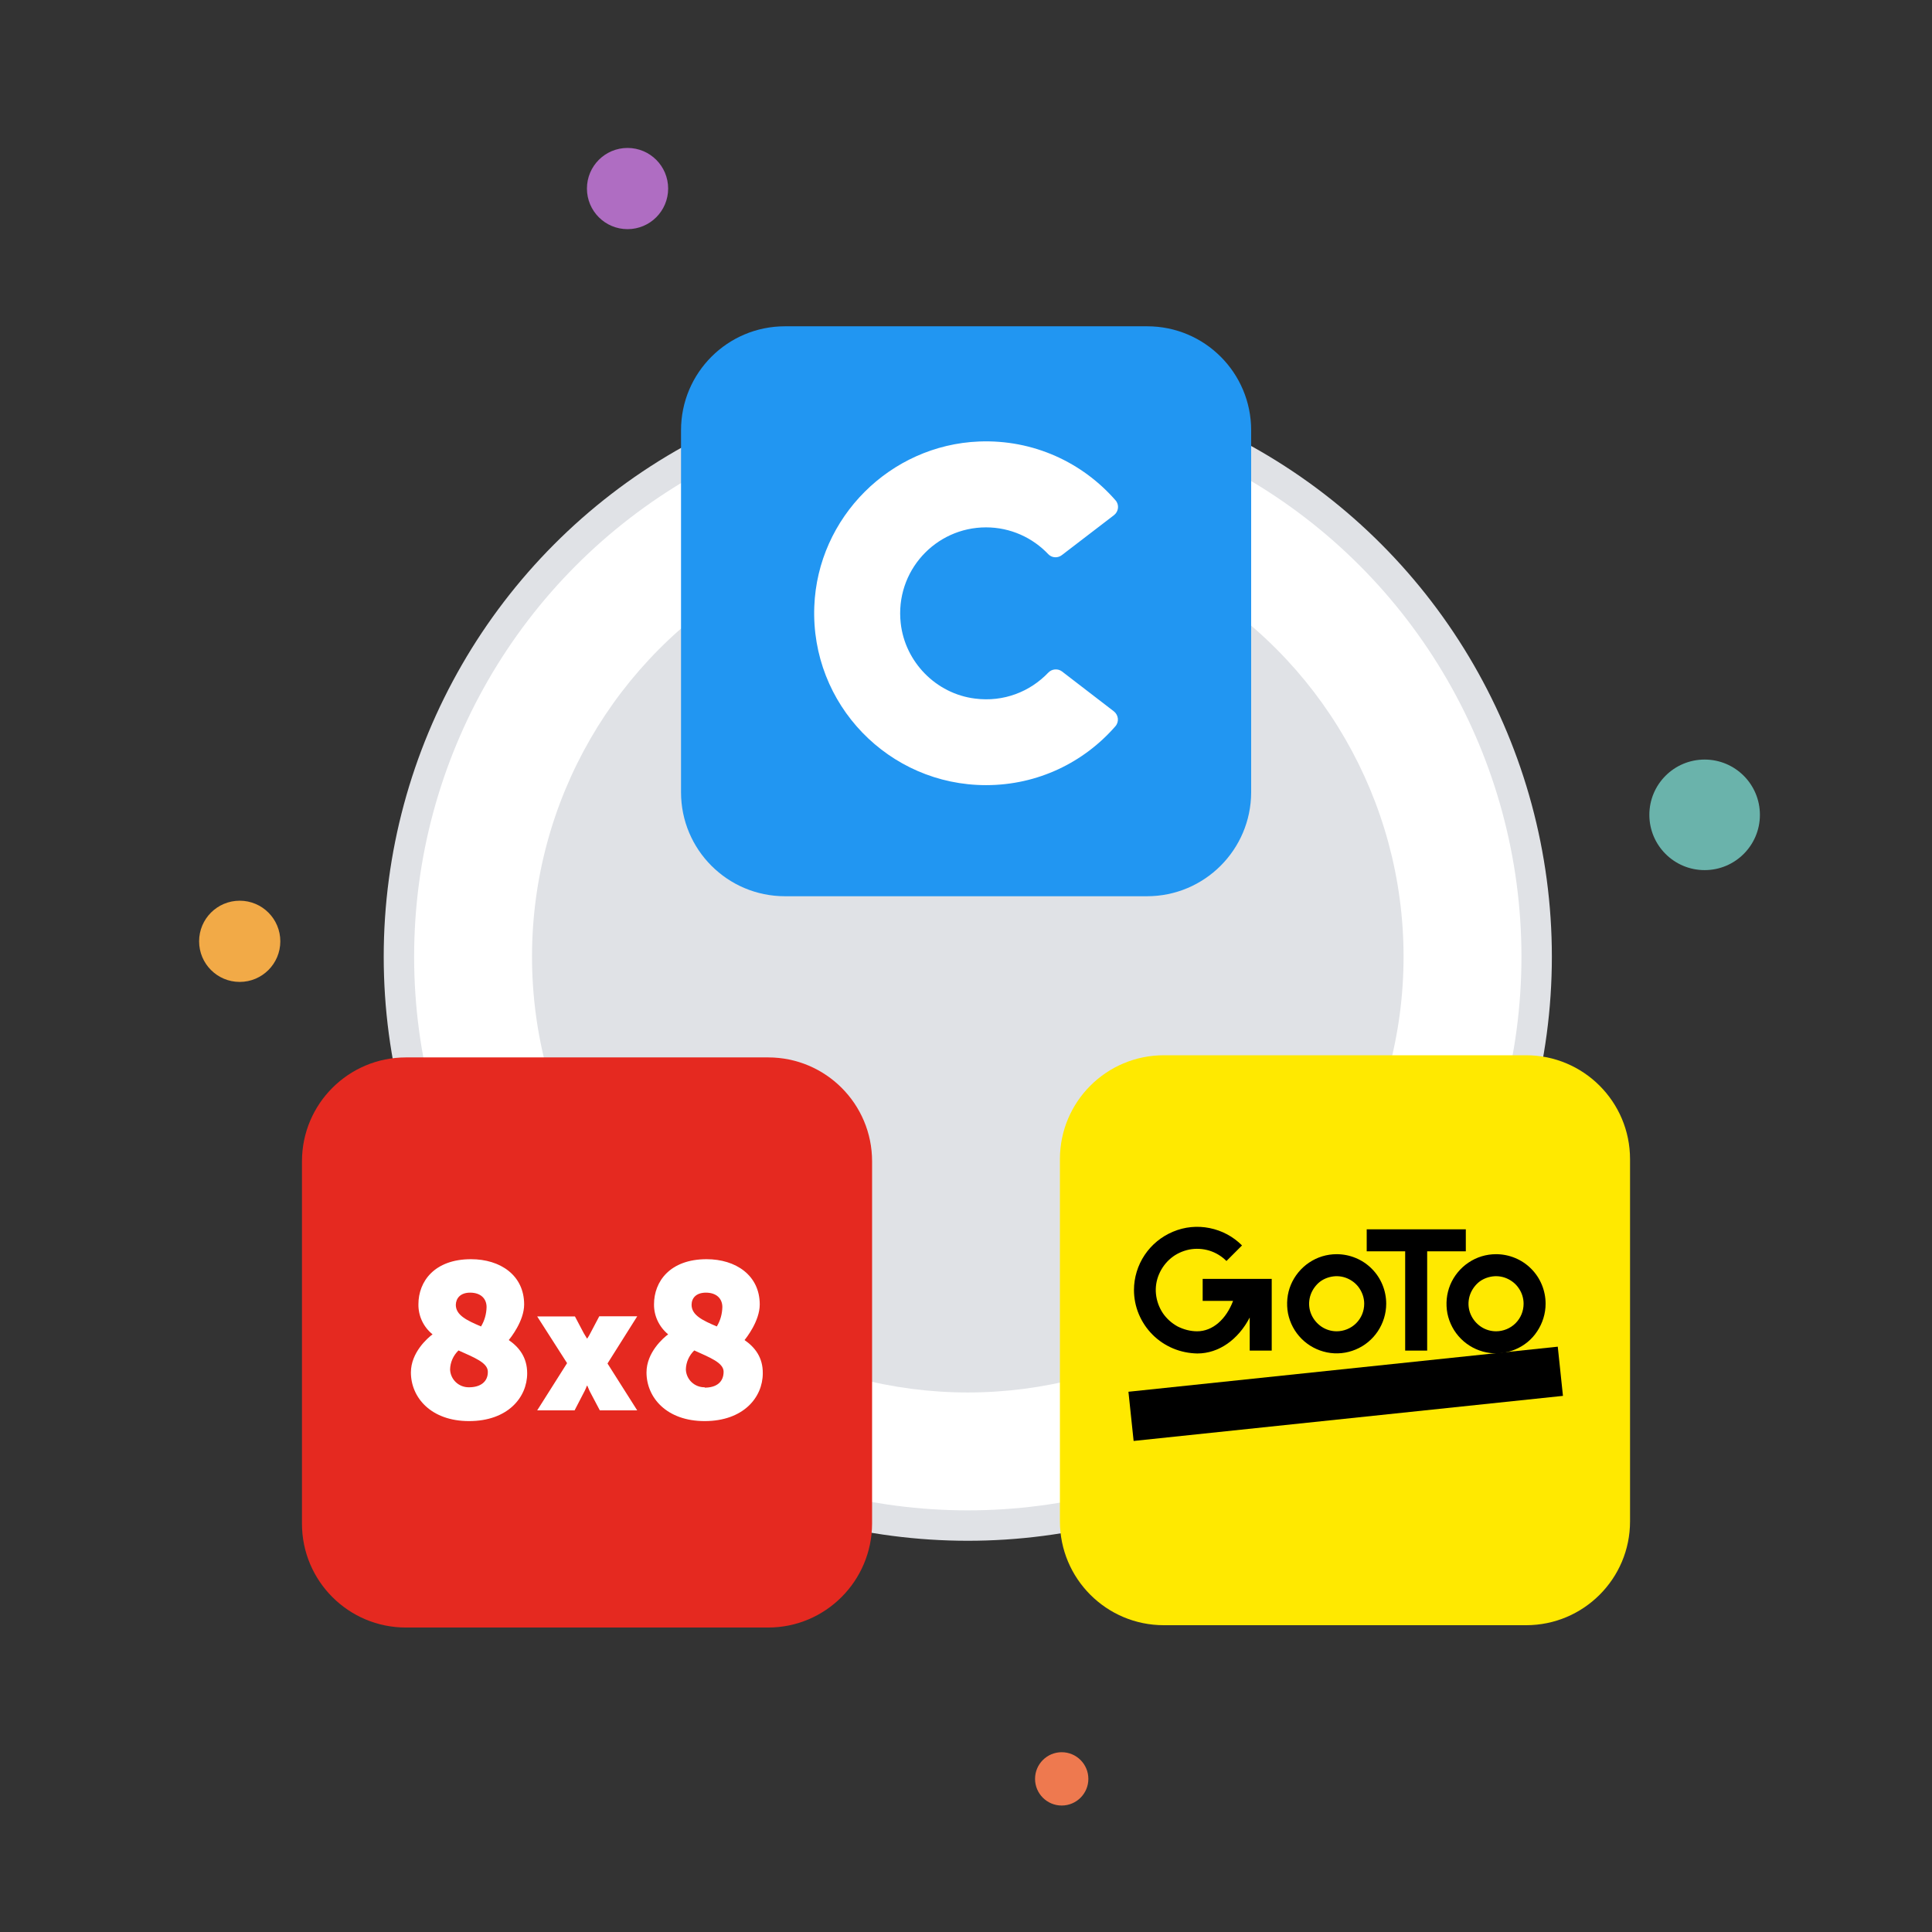
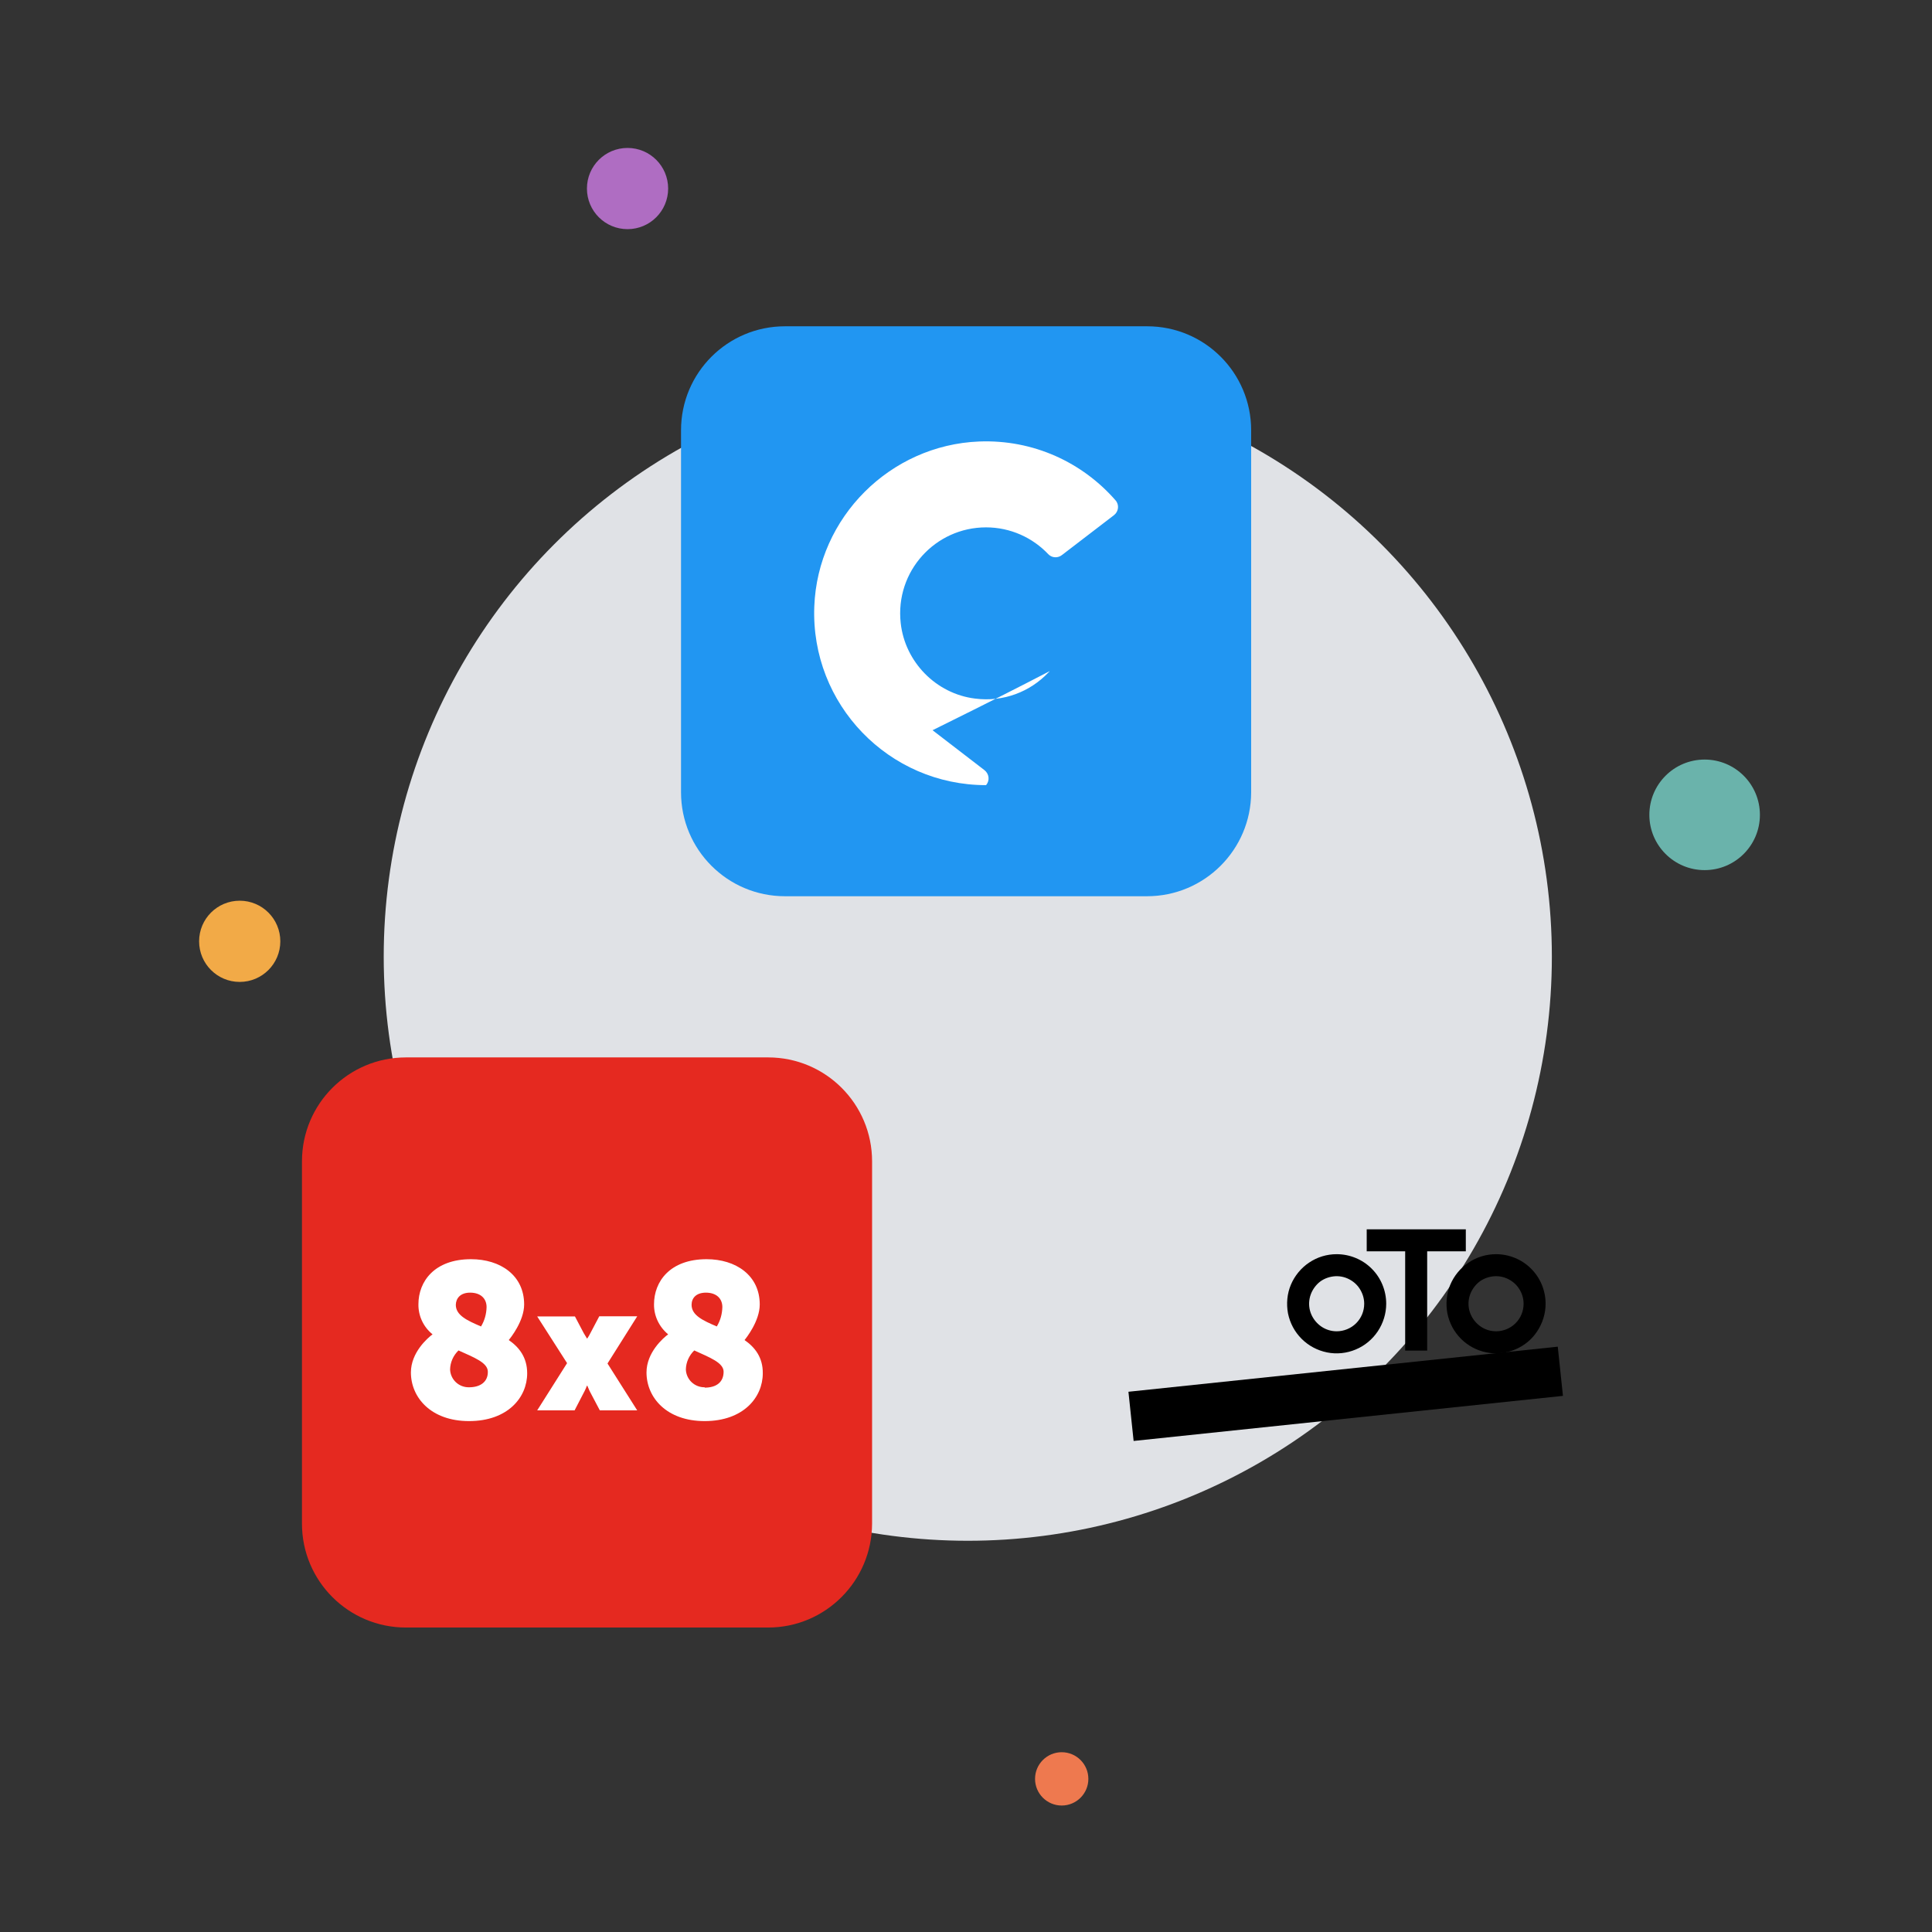
<svg xmlns="http://www.w3.org/2000/svg" version="1.1" id="Layer_1" x="0px" y="0px" viewBox="0 0 1080 1080" style="enable-background:new 0 0 1080 1080;" xml:space="preserve">
  <rect x="0" y="0" width="1080" height="1080" fill="#333333" stroke="none" />
  <style type="text/css">
	.st0{fill:#E0E2E6;}
	.st1{fill:#FFFFFF;}
	.st2{fill:#F2AA47;}
	.st3{fill:#EE794F;}
	.st4{fill:#AF6DC2;}
	.st5{fill:#6AB3AB;}
	.st6{fill:#E52920;}
	.st7{fill:#FFE900;}
	.st8{fill:#2196F2;}
	.st9{fill-rule:evenodd;clip-rule:evenodd;fill:#FFFFFF;}
</style>
  <circle class="st0" cx="541" cy="534.8" r="326.5" />
-   <circle class="st1" cx="541" cy="534.8" r="309.5" />
-   <circle class="st0" cx="541" cy="534.8" r="243.6" />
  <circle class="st2" cx="134" cy="526.2" r="22.7" />
  <circle class="st3" cx="593.5" cy="994.4" r="14.9" />
  <ellipse class="st4" cx="350.8" cy="105.4" rx="22.7" ry="22.7" />
  <circle class="st5" cx="952.9" cy="455.5" r="30.9" />
  <g>
    <path class="st6" d="M429.4,909.8H226.9c-32.1,0-58.1-26-58.1-58.1V649.2c0-32.1,26-58.1,58.1-58.1h202.5c32.1,0,58.1,26,58.1,58.1   v202.5C487.4,883.8,461.4,909.8,429.4,909.8z" />
  </g>
-   <path class="st7" d="M853.1,908.5H650.6c-32.1,0-58.1-26-58.1-58.1V648c0-32.1,26-58.1,58.1-58.1h202.5c32.1,0,58.1,26,58.1,58.1  v202.5C911.2,882.5,885.2,908.5,853.1,908.5z" />
  <path class="st8" d="M641.2,501H438.8c-32.1,0-58.1-26-58.1-58.1V240.5c0-32.1,26-58.1,58.1-58.1h202.5c32.1,0,58.1,26,58.1,58.1  V443C699.3,475,673.3,501,641.2,501z" />
  <g>
    <g>
-       <path class="st9" d="M586,376c-10.1,10.6-24.9,16.6-41,14.5c-21.7-2.7-39.1-20.4-41.5-42.2c-3.2-29,19.4-53.5,47.7-53.5    c13.7,0,26.1,5.8,34.8,15c2,2.1,5.3,2.3,7.6,0.5l29.1-22.3c2.6-2,3.1-5.8,0.9-8.3c-18.4-21.1-45.8-34.1-76.3-32.9    c-49.7,2-90.2,42.4-92.1,92.2c-2.1,54.8,41.7,99.9,96,99.9c28.9,0,54.7-12.7,72.3-32.9c2.2-2.5,1.8-6.3-0.9-8.4l-29-22.3    C591.3,373.6,588,373.9,586,376z" />
+       <path class="st9" d="M586,376c-10.1,10.6-24.9,16.6-41,14.5c-21.7-2.7-39.1-20.4-41.5-42.2c-3.2-29,19.4-53.5,47.7-53.5    c13.7,0,26.1,5.8,34.8,15c2,2.1,5.3,2.3,7.6,0.5l29.1-22.3c2.6-2,3.1-5.8,0.9-8.3c-18.4-21.1-45.8-34.1-76.3-32.9    c-49.7,2-90.2,42.4-92.1,92.2c-2.1,54.8,41.7,99.9,96,99.9c2.2-2.5,1.8-6.3-0.9-8.4l-29-22.3    C591.3,373.6,588,373.9,586,376z" />
    </g>
  </g>
  <g>
    <path d="M870.8,752.8l-240,25.2l2.9,27.5l240-25.2L870.8,752.8z" />
    <path d="M747.2,701.1c-5.5,0-10.8,1.6-15.4,4.7c-4.5,3-8.1,7.4-10.2,12.4s-2.6,10.6-1.6,16c1.1,5.4,3.7,10.3,7.6,14.2   s8.8,6.5,14.2,7.6s11,0.5,16-1.6c5.1-2.1,9.4-5.7,12.4-10.2c3-4.5,4.7-9.9,4.7-15.4c0-3.6-0.7-7.2-2.1-10.6c-1.4-3.4-3.4-6.4-6-9   c-2.6-2.6-5.6-4.6-9-6C754.4,701.8,750.8,701.1,747.2,701.1L747.2,701.1z M747.2,744.2c-3,0-6-0.9-8.5-2.6   c-2.5-1.7-4.5-4.1-5.7-6.9s-1.5-5.9-0.9-8.9c0.6-3,2.1-5.7,4.2-7.9s4.9-3.6,7.9-4.2c3-0.6,6.1-0.3,8.9,0.9s5.2,3.1,6.9,5.7   s2.6,5.5,2.6,8.5c0,4.1-1.6,8-4.5,10.9C755.2,742.6,751.2,744.2,747.2,744.2L747.2,744.2L747.2,744.2z" />
    <path d="M836.3,701.1c-5.5,0-10.8,1.6-15.4,4.7c-4.5,3-8.1,7.4-10.2,12.4c-2.1,5.1-2.6,10.6-1.6,16c1.1,5.4,3.7,10.3,7.6,14.2   s8.8,6.5,14.2,7.6s11,0.5,16-1.6c5.1-2.1,9.4-5.6,12.4-10.2c3-4.5,4.7-9.9,4.7-15.4c0-3.6-0.7-7.2-2.1-10.6c-1.4-3.4-3.4-6.4-6-9   s-5.6-4.6-9-6C843.5,701.8,839.9,701.1,836.3,701.1L836.3,701.1z M836.3,744.2c-3,0-6-0.9-8.5-2.6s-4.5-4.1-5.7-6.9   s-1.5-5.9-0.9-8.9c0.6-3,2.1-5.7,4.2-7.9s4.9-3.6,7.9-4.2c3-0.6,6.1-0.3,8.9,0.9s5.2,3.1,6.9,5.7c1.7,2.5,2.6,5.5,2.6,8.5   c0,4.1-1.6,8-4.5,10.9C844.3,742.6,840.3,744.2,836.3,744.2L836.3,744.2L836.3,744.2z" />
    <path d="M819.4,699.5v-12.3H764v12.3h21.5V755h12.3v-55.5H819.4z" />
-     <path d="M672.3,714.9v12.3h17c-3.9,10.3-11.4,17-20.1,17c-3.8,0-7.5-1-10.9-2.7c-3.3-1.8-6.2-4.4-8.3-7.5   c-2.1-3.2-3.4-6.8-3.8-10.6c-0.4-3.8,0.2-7.6,1.7-11.1c1.5-3.5,3.8-6.6,6.7-9s6.4-4,10.2-4.8c3.7-0.7,7.6-0.5,11.2,0.6   s6.9,3.1,9.6,5.8l8.7-8.7c-5-5-11.2-8.3-18.1-9.7c-6.9-1.4-14-0.7-20.4,2c-6.5,2.7-12,7.2-15.9,13c-3.9,5.8-6,12.7-6,19.6   c0,4.6,0.9,9.2,2.7,13.5c1.8,4.3,4.4,8.2,7.7,11.5c3.3,3.3,7.2,5.9,11.5,7.7c4.3,1.8,8.9,2.7,13.5,2.8c12.1,0,22.9-7.8,29.3-20.1   V755h12.3v-40.1L672.3,714.9L672.3,714.9L672.3,714.9z" />
  </g>
  <g>
    <path class="st1" d="M356.2,735.8H335l-4.9,9.3c-0.5,1-1.1,2.1-1.8,3.1h-0.2c0,0-1-1.6-1.8-3l-4.9-9.3h-21.1L317,762l-16.7,26.4   h20.9l5.6-10.8c0.5-1,0.9-1.9,1.3-3h0.2c0.4,1,0.9,2,1.3,3l5.7,10.8h20.9l-16.6-26.2l16.5-26.2 M262.2,775.5   c-5.7,0.1-10.4-4.3-10.6-10l0,0c0.1-4,1.8-7.8,4.7-10.6c8.6,3.9,16.4,6.8,16.4,11.9C272.8,772.3,268.7,775.5,262.2,775.5z    M262.8,722.6c5.8,0,9.2,3.2,9.2,8.1c-0.1,3.8-1.1,7.5-3.1,10.8c-7.7-3.3-14.1-6.2-14.1-12.1C254.9,725.7,257.4,722.6,262.8,722.6z    M284.4,749.1c0.9-1.1,8.6-10.6,8.6-19.9c0-16.3-13.3-25.3-29.7-25.3c-20.5,0-29.4,12.5-29.4,25.2c-0.1,6.5,2.8,12.7,7.9,16.8   c-2.7,2-12.1,10.1-12.1,21.3c0,14,11.2,27.2,32.5,27.2c21.7,0,32.5-13.3,32.5-26.7C294.7,758.8,290.2,753.1,284.4,749.1z    M394,775.5c-5.7,0.1-10.4-4.3-10.6-10l0,0c0.1-4,1.8-7.8,4.7-10.6c8.5,3.9,16.4,6.8,16.4,11.9c0,5.8-4,8.9-10.6,8.9L394,775.5z    M394.6,722.6c5.8,0,9.2,3.2,9.2,8.1c-0.1,3.8-1.1,7.5-3.1,10.8c-7.7-3.3-14.1-6.2-14.1-12.1C386.6,725.7,389.1,722.6,394.6,722.6   L394.6,722.6L394.6,722.6z M416.2,749.1c0.9-1.1,8.5-10.6,8.5-19.9c0-16.3-13.4-25.3-29.7-25.3c-20.5,0-29.4,12.5-29.4,25.2   c-0.1,6.5,2.9,12.7,7.9,16.8c-2.7,2-12.1,10.1-12.1,21.3c0,14,11.2,27.2,32.5,27.2c21.7,0,32.5-13.3,32.5-26.7   C426.5,758.8,422,753.1,416.2,749.1L416.2,749.1L416.2,749.1z" />
  </g>
</svg>